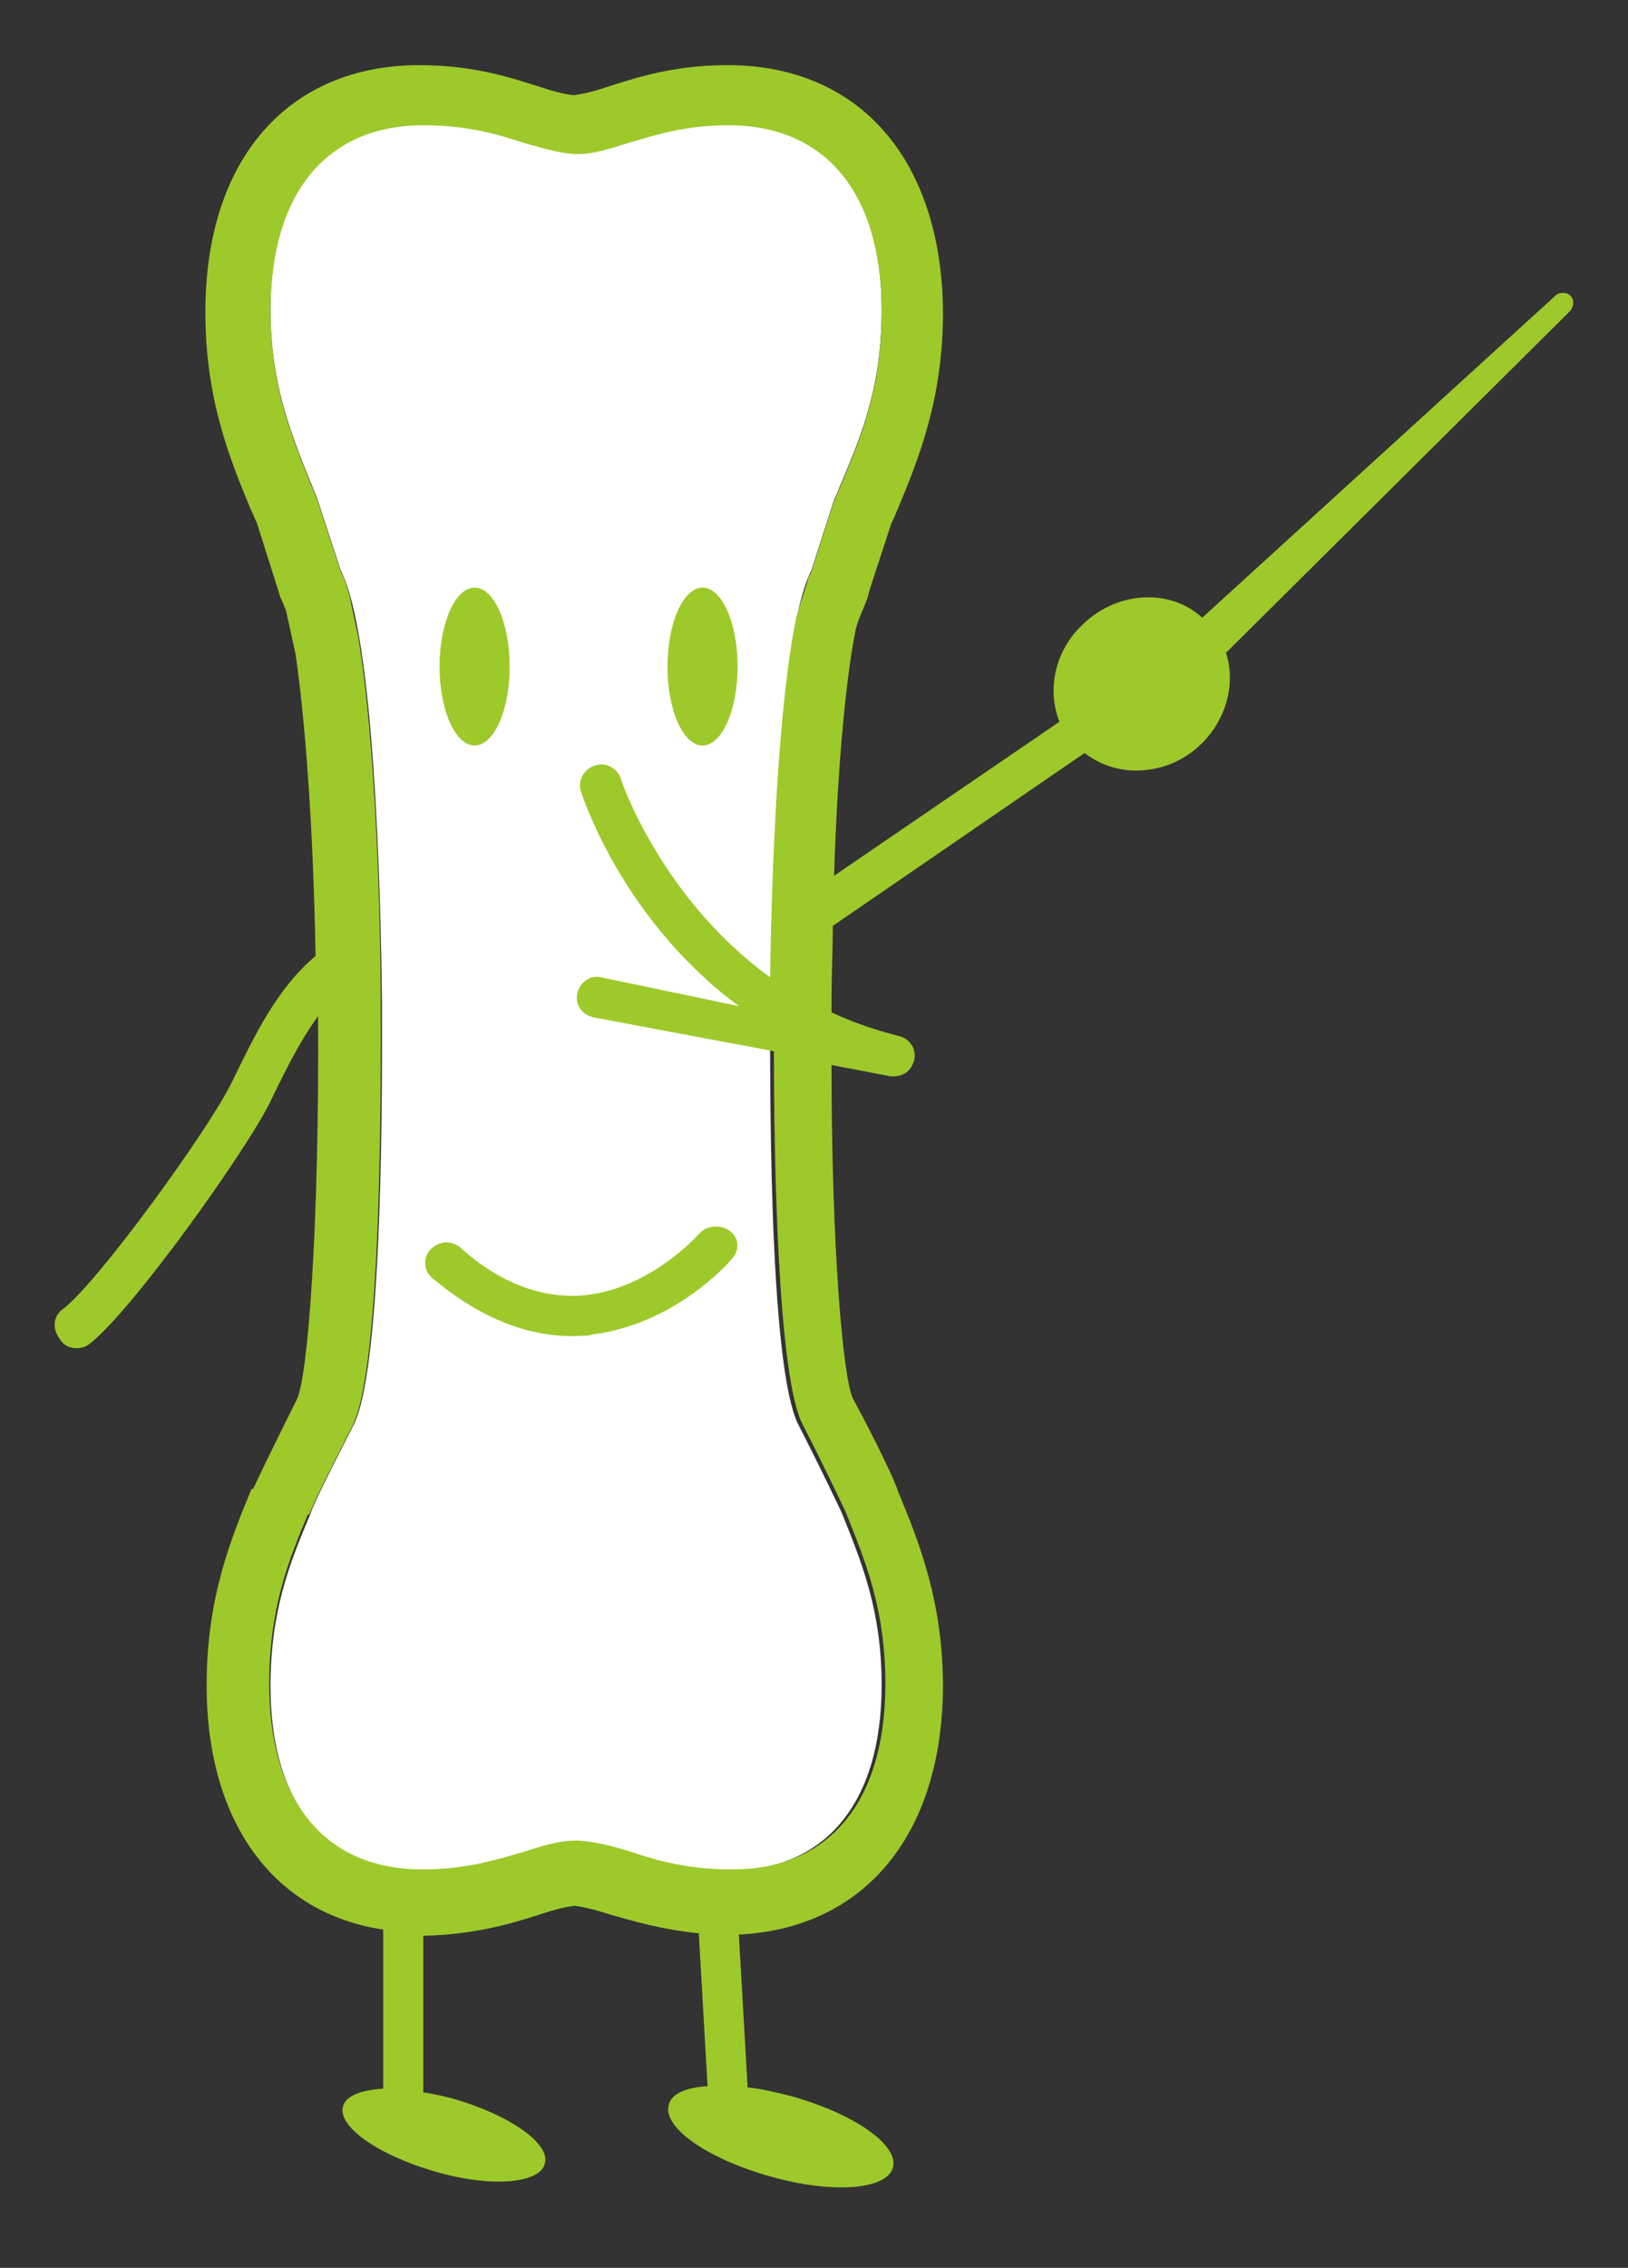
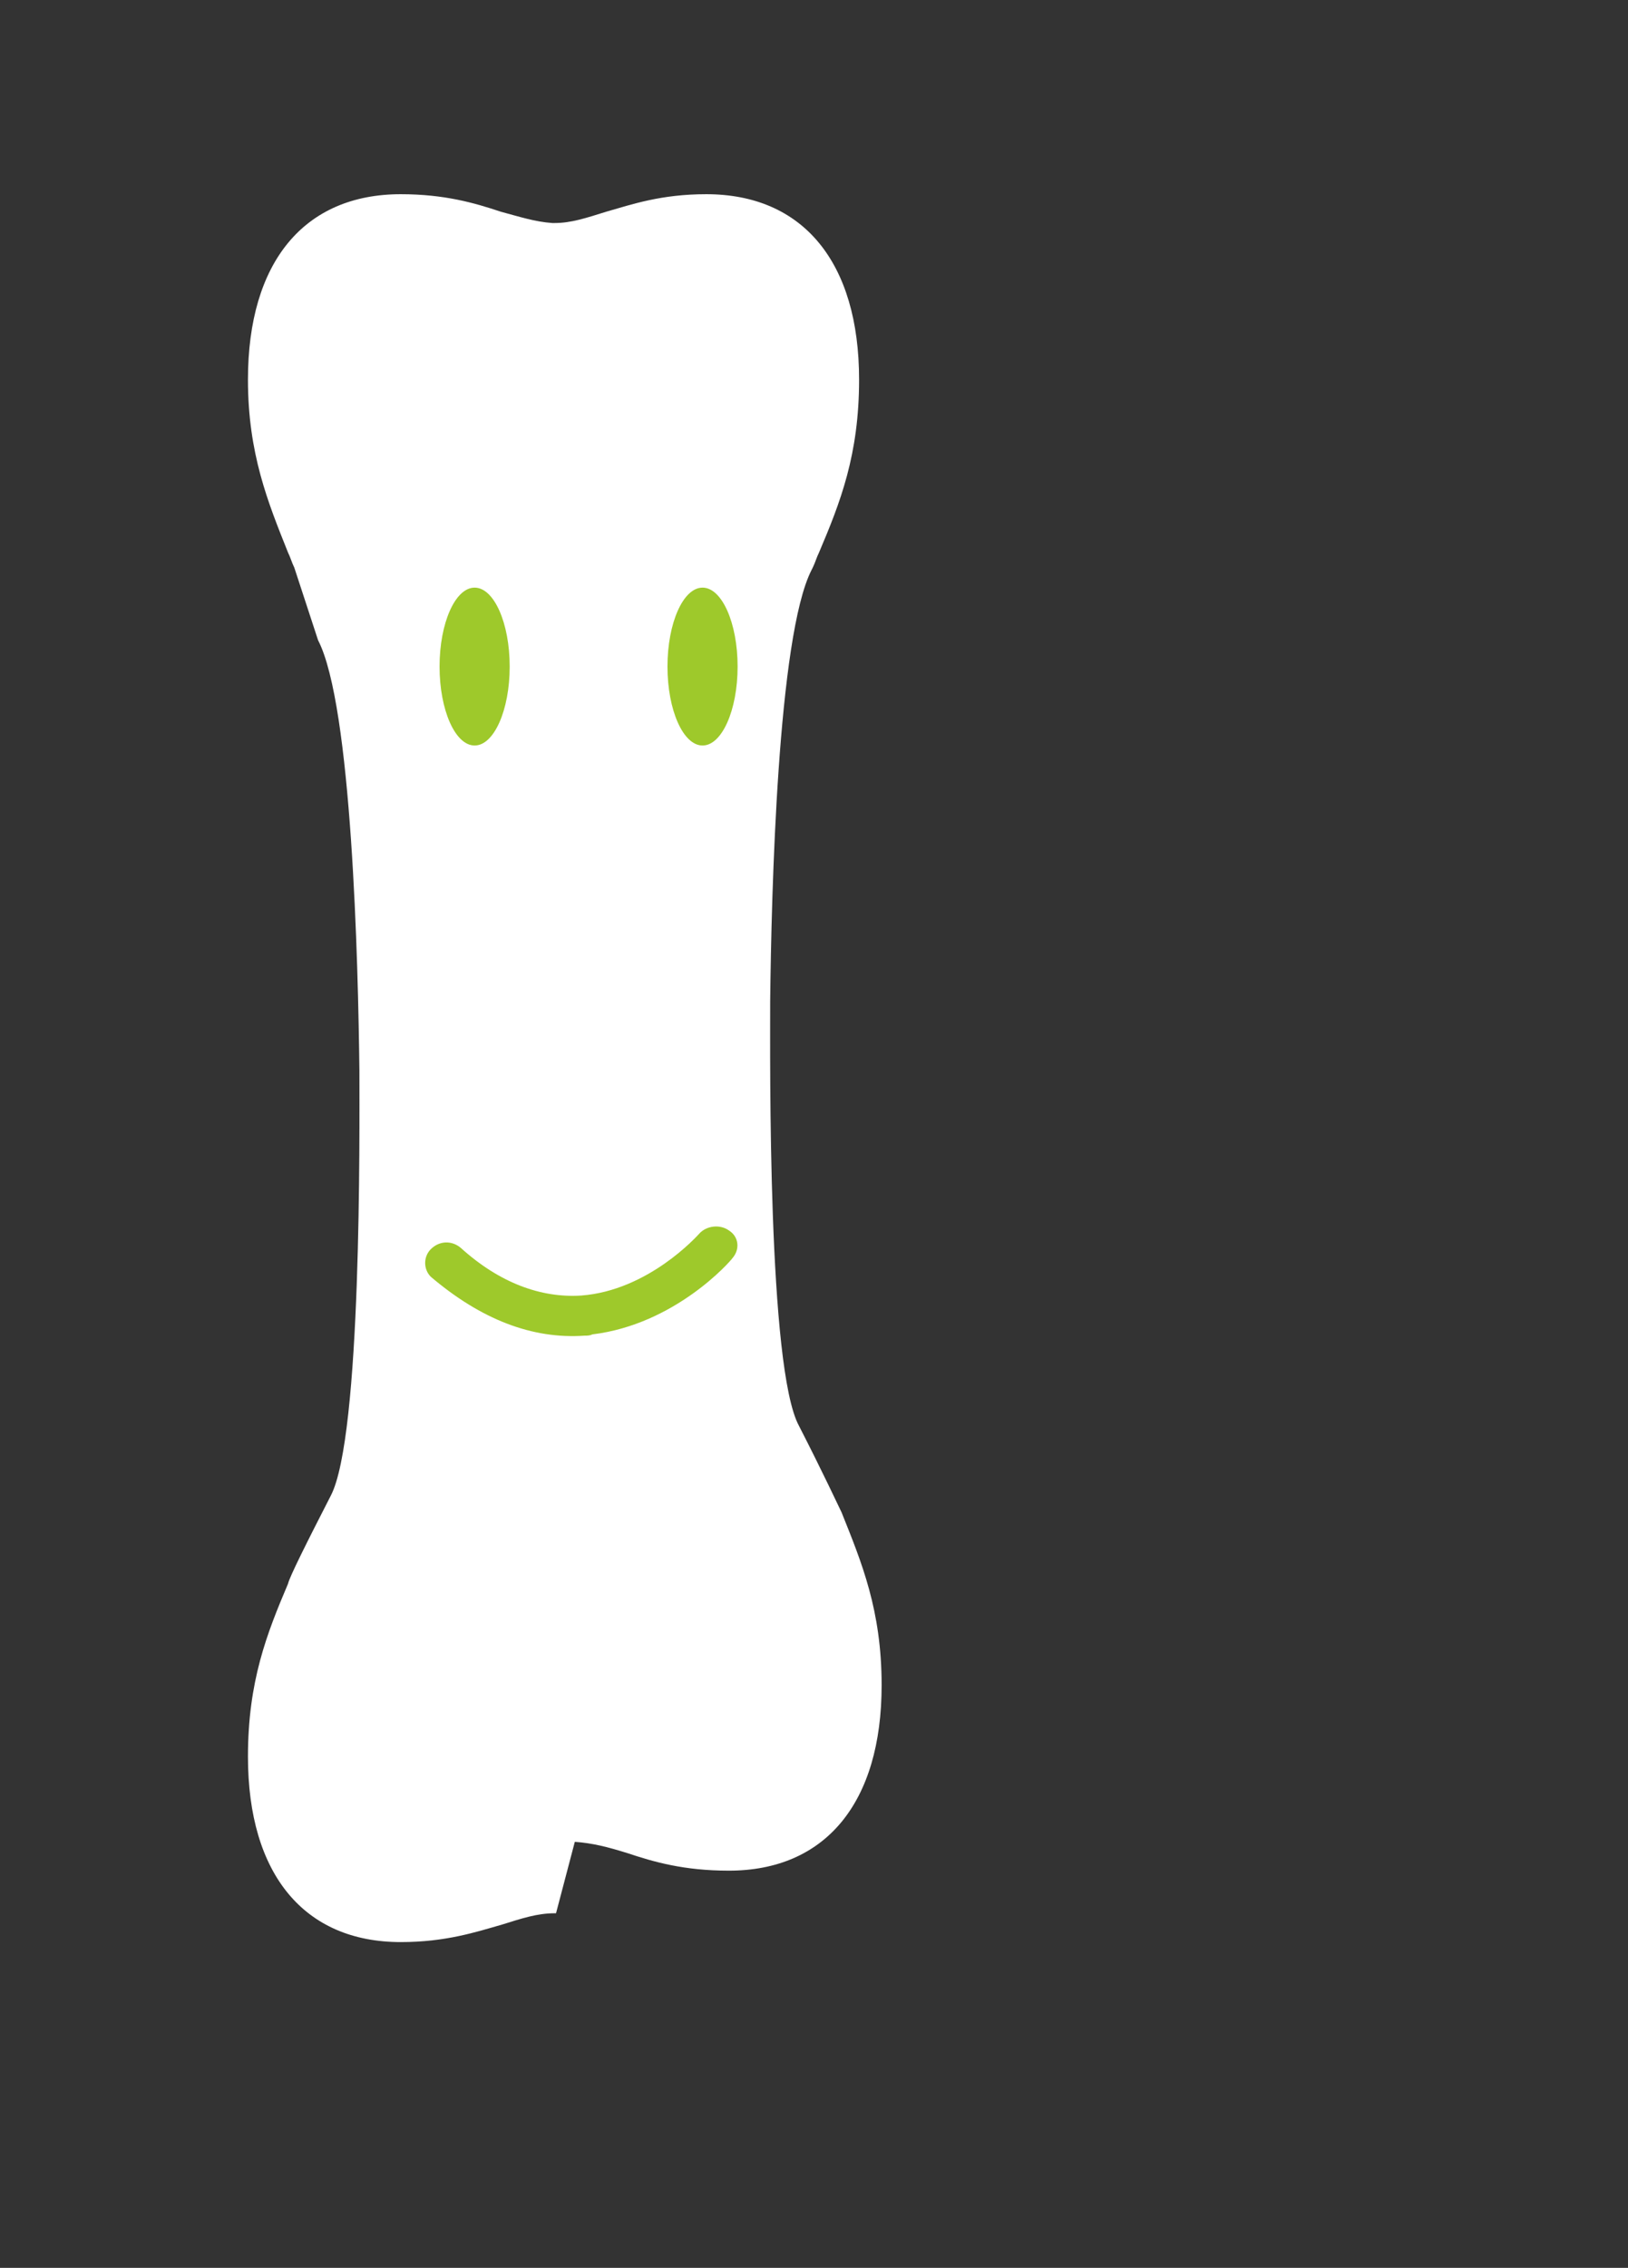
<svg xmlns="http://www.w3.org/2000/svg" version="1.1" id="レイヤー_1" x="0px" y="0px" viewBox="0 0 130 181" style="enable-background:new 0 0 130 181;" xml:space="preserve">
  <rect x="0" y="0" width="130" height="181" fill="#333333" stroke="none" />
  <style type="text/css">
	.st0{fill:#FFFFFF;}
	.st1{fill:#9EC92B;}
</style>
  <g>
-     <path class="st0" d="M45.9,147c1.4,0.1,2.6,0.4,4.2,0.9c2.1,0.7,4.5,1.4,8.1,1.4c7.7,0,12.2-5.4,12.2-14.8c0-6-1.6-9.8-3.2-13.8   c-0.2-0.4-1.5-3.2-3.4-6.9c-2.5-4.6-2.3-29-2.3-33.9c0.1-8.7,0.6-29.1,3.3-34.4l1.8-5.6l0.1-0.2c0.2-0.4,0.3-0.8,0.5-1.2   c1.7-4,3.2-7.8,3.2-13.8c0-9.4-4.5-14.8-12.2-14.8c-3.6,0-5.9,0.8-8,1.4c-1.6,0.5-2.8,0.9-4.1,0.9l-0.1,0l-0.1,0   c-1.4-0.1-2.6-0.5-4.1-0.9c-2.1-0.7-4.5-1.4-8-1.4c-7.7,0-12.2,5.4-12.2,14.8c0,5.9,1.6,9.8,3.2,13.8c0.2,0.4,0.3,0.8,0.5,1.2   l1.9,5.8c2.7,5.2,3.2,25.7,3.3,34.4c0,4.8,0.2,29.2-2.3,33.9c-1.9,3.7-3.3,6.5-3.4,7l-2.3-0.9l2.3,0.9c-1.7,4-3.2,7.8-3.2,13.8   c0,9.4,4.5,14.8,12.2,14.8c3.6,0,6-0.8,8.1-1.4c1.6-0.5,2.8-0.9,4.2-0.9l0.1,0L45.9,147z" />
+     <path class="st0" d="M45.9,147c1.4,0.1,2.6,0.4,4.2,0.9c2.1,0.7,4.5,1.4,8.1,1.4c7.7,0,12.2-5.4,12.2-14.8c0-6-1.6-9.8-3.2-13.8   c-0.2-0.4-1.5-3.2-3.4-6.9c-2.5-4.6-2.3-29-2.3-33.9c0.1-8.7,0.6-29.1,3.3-34.4l0.1-0.2c0.2-0.4,0.3-0.8,0.5-1.2   c1.7-4,3.2-7.8,3.2-13.8c0-9.4-4.5-14.8-12.2-14.8c-3.6,0-5.9,0.8-8,1.4c-1.6,0.5-2.8,0.9-4.1,0.9l-0.1,0l-0.1,0   c-1.4-0.1-2.6-0.5-4.1-0.9c-2.1-0.7-4.5-1.4-8-1.4c-7.7,0-12.2,5.4-12.2,14.8c0,5.9,1.6,9.8,3.2,13.8c0.2,0.4,0.3,0.8,0.5,1.2   l1.9,5.8c2.7,5.2,3.2,25.7,3.3,34.4c0,4.8,0.2,29.2-2.3,33.9c-1.9,3.7-3.3,6.5-3.4,7l-2.3-0.9l2.3,0.9c-1.7,4-3.2,7.8-3.2,13.8   c0,9.4,4.5,14.8,12.2,14.8c3.6,0,6-0.8,8.1-1.4c1.6-0.5,2.8-0.9,4.2-0.9l0.1,0L45.9,147z" />
    <g>
      <ellipse class="st1" cx="56.1" cy="53.2" rx="2.8" ry="6.3" />
      <ellipse class="st1" cx="37.9" cy="53.2" rx="2.8" ry="6.3" />
      <path class="st1" d="M46.7,106.6c0.2,0,0.4,0,0.6-0.1c6.6-0.8,11-5.8,11.2-6.1c0.6-0.7,0.5-1.7-0.3-2.2c-0.7-0.5-1.8-0.4-2.4,0.3    c-0.1,0.1-4,4.5-9.4,4.9c-3.2,0.2-6.5-1-9.6-3.8c-0.7-0.6-1.7-0.6-2.4,0.1c-0.6,0.6-0.6,1.6,0,2.2    C38.4,105.3,42.5,106.9,46.7,106.6z" />
-       <path class="st1" d="M64.6,46c0.1-0.1,0.1-0.2,0.2-0.4l1.8-5.6l0.1-0.2c0.2-0.4,0.3-0.8,0.5-1.2c1.7-4,3.2-7.8,3.2-13.8    c0-9.4-4.5-14.8-12.2-14.8c-3.6,0-5.9,0.8-8,1.4c-1.6,0.5-2.8,0.9-4.1,0.9l-0.1,0l-0.1,0c-1.4-0.1-2.6-0.5-4.1-0.9    c-2.1-0.7-4.5-1.4-8-1.4c-7.7,0-12.2,5.4-12.2,14.8c0,5.9,1.6,9.8,3.2,13.8c0.2,0.4,0.3,0.8,0.5,1.2l1.9,5.8    c0.3,0.5,0.5,1.2,0.7,1.9l0.7,3.3c1.4,8.3,1.8,22.3,1.8,29.2c0,4.8,0.2,29.2-2.3,33.9c-1.9,3.7-3.3,6.5-3.4,7l-2.3-0.9l-2.3-0.9v0    c0.2-0.5,1.6-3.4,3.6-7.4c0.9-1.8,1.8-14,1.7-30.6c-1.4,1.9-2.6,4.3-3.8,6.8c-1.9,3.9-11.1,16.8-14.5,19.4c-0.3,0.2-0.6,0.3-1,0.3    c-0.5,0-1-0.2-1.3-0.7C4.1,106,4.3,105,5,104.5c2.8-2.1,11.7-14.4,13.5-18.1c1.8-3.7,3.6-7.5,6.7-10.1C25,65.2,24.3,57,23.6,52.2    L22.9,49c-0.1-0.5-0.3-0.8-0.4-1.1l-0.1-0.2l-1.9-6c-0.2-0.4-0.3-0.7-0.5-1.1c-1.7-4.1-3.6-8.8-3.6-15.7    C16.4,12.7,23,5.2,33.5,5.2c4.3,0,7.3,1,9.5,1.7c1.2,0.4,2,0.6,2.8,0.7c0.8-0.1,1.6-0.3,2.8-0.7c2.2-0.7,5.2-1.7,9.5-1.7    c10.5,0,17.1,7.5,17.2,19.7c0,6.9-1.9,11.6-3.6,15.7c-0.2,0.4-0.3,0.8-0.5,1.1l-1.8,5.5c-0.1,0.8-0.9,2.1-1.1,3.2    c-0.7,3.5-1.4,10.2-1.7,19.5l18-12.3c-1-2.5-0.4-5.6,1.8-7.7c2.7-2.7,7-3,9.6-0.6l28.2-25.7c0.3-0.3,0.9-0.3,1.2,0    c0.3,0.3,0.3,0.8,0,1.2L97.9,52.1c0.8,2.5,0,5.3-1.9,7.2c-1.5,1.5-3.4,2.2-5.3,2.2c-1.5,0-2.9-0.5-4.1-1.4L66.5,73.9    c0,1.9-0.1,3.9-0.1,6.1c0,0.3,0,0.6,0,0.8c1.7,0.8,3.5,1.4,5.4,1.9c0.9,0.2,1.4,1.1,1.2,1.9c-0.2,0.8-0.8,1.3-1.6,1.3    c-0.1,0-0.2,0-0.3,0L66.4,85c0,14.5,0.9,24.9,1.7,26.6c2,3.7,3.4,6.7,3.6,7.4c1.7,4.1,3.6,8.8,3.6,15.7    c-0.1,11.8-6.3,19.2-16.3,19.7l0.7,12.2c1.1,0.1,2.3,0.4,3.5,0.7c5,1.4,8.6,3.9,8.1,5.7c-0.5,1.8-4.9,2.1-9.8,0.7    c-5-1.4-8.6-3.9-8.1-5.7c0.2-0.9,1.4-1.4,3.1-1.5l-0.7-12.2c-3-0.3-5.3-1-7.1-1.5c-1.2-0.4-2.1-0.6-2.8-0.7    c-0.8,0.1-1.6,0.3-2.8,0.7c-2.2,0.7-5.1,1.6-9.3,1.7V167c0.8,0.1,1.6,0.3,2.4,0.5c4.5,1.3,7.8,3.6,7.3,5.2    c-0.4,1.6-4.4,1.9-8.8,0.6c-4.5-1.3-7.8-3.6-7.3-5.2c0.2-0.8,1.4-1.3,3.2-1.4v-12.7c-8.7-1.3-14.1-8.5-14.1-19.5    c0-6.9,1.9-11.6,3.6-15.7l2.3,0.9l2.3,0.9c-1.7,4-3.2,7.8-3.2,13.8c0,9.4,4.5,14.8,12.2,14.8c3.6,0,6-0.8,8.1-1.4    c1.6-0.5,2.8-0.9,4.2-0.9l0.1,0l0.1,0c1.4,0.1,2.6,0.4,4.2,0.9c2.1,0.7,4.5,1.4,8.1,1.4c7.7,0,12.2-5.4,12.2-14.8    c0-6-1.6-9.8-3.2-13.8c-0.2-0.4-1.5-3.2-3.4-6.9c-2-3.8-2.3-21.2-2.3-29.8l-14.4-2.7c-0.9-0.2-1.5-1-1.3-1.9    c0.2-0.9,1-1.5,1.9-1.3L59,80.3c-9.2-6.8-12.4-16.5-12.6-17.1c-0.3-0.9,0.2-1.8,1.1-2.1c0.9-0.3,1.8,0.2,2.1,1.1    c0,0.1,3.2,9.5,11.9,15.8c0.1-7.9,0.6-21.6,2.1-28.8L64.6,46z" />
    </g>
  </g>
</svg>